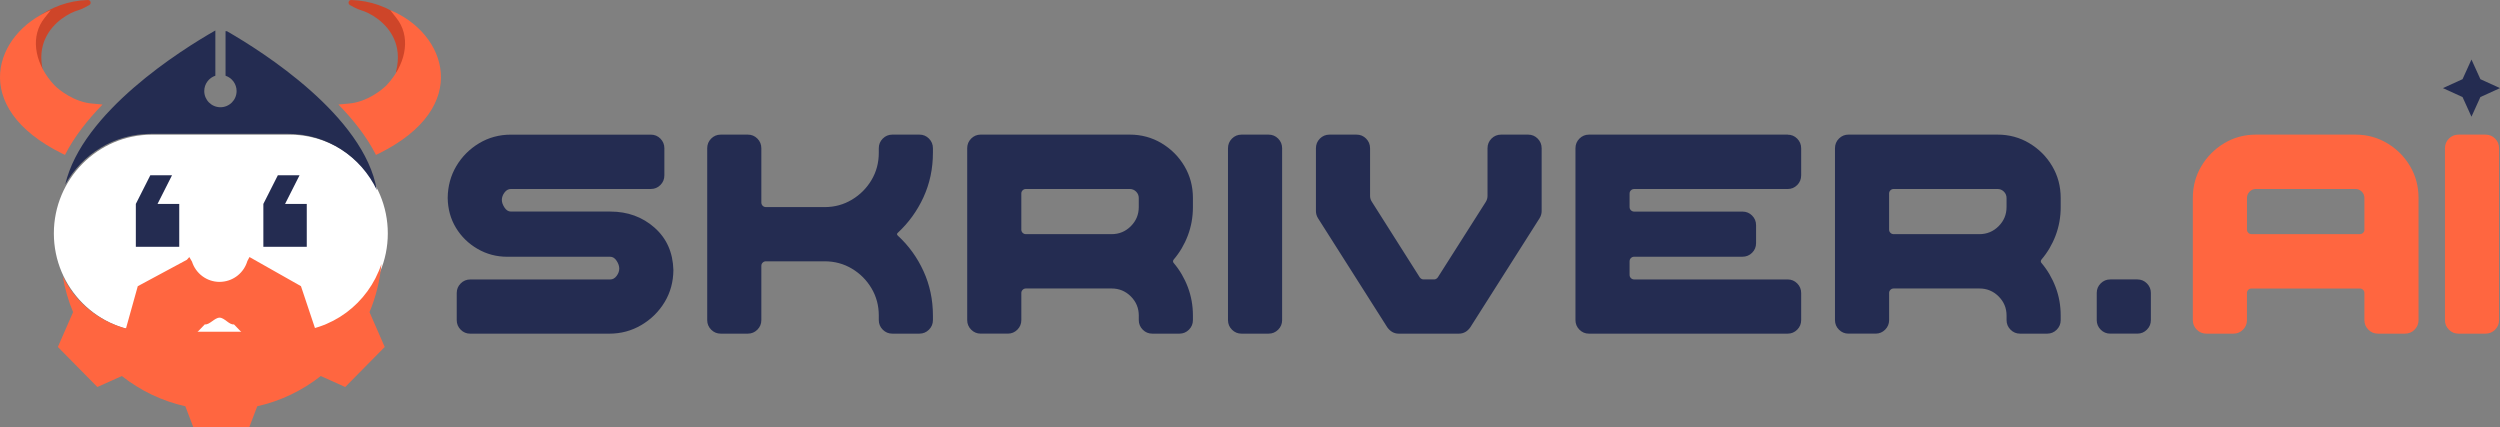
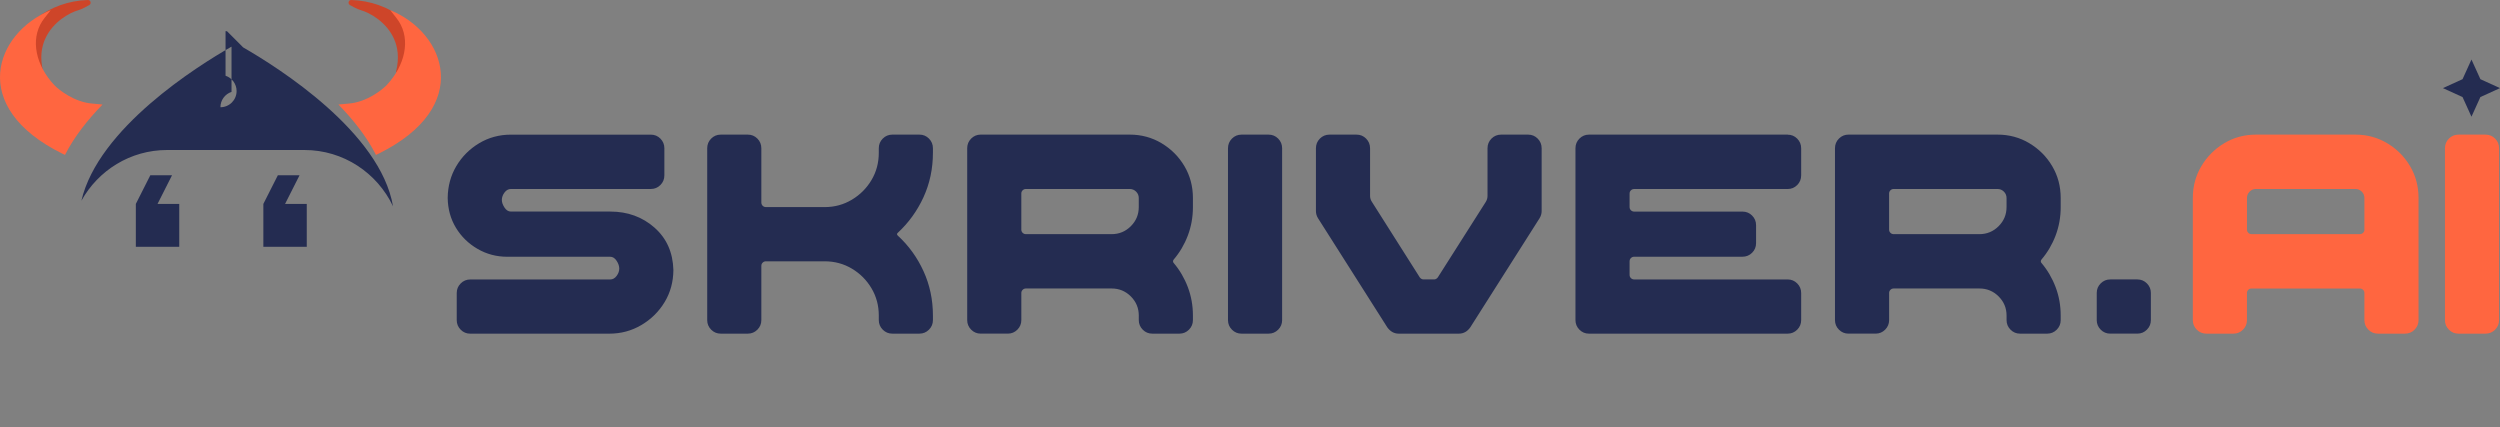
<svg xmlns="http://www.w3.org/2000/svg" id="SKRIVER-AI" viewBox="0 0 1468.52 251">
  <rect x="0" y="0" width="1468.52" height="251" fill="#808080" stroke="none" />
  <defs>
    <style>
      .cls-1, .cls-2 {
        fill: #242c51;
      }

      .cls-3 {
        fill: #fff;
      }

      .cls-3, .cls-4, .cls-2, .cls-5 {
        fill-rule: evenodd;
      }

      .cls-4 {
        fill: #ce4529;
      }

      .cls-6, .cls-5 {
        fill: #ff6640;
      }
    </style>
  </defs>
  <g id="icon">
    <g id="face-bg">
-       <path class="cls-3" d="M170.09,79.1h-80.74c-31.87,0-57.71,25.97-57.71,58s25.84,58,57.71,58h80.74c31.87,0,57.71-25.97,57.71-58s-25.84-58-57.71-58Z" />
-     </g>
+       </g>
    <g id="beard">
-       <path class="cls-5" d="M217.05,183.33c3.71-8.82,6.11-18.33,7-28.27-7.62,23.12-29.23,39.8-54.72,39.8h-80.68c-22.73,0-42.39-13.27-51.78-32.53,1.23,7.32,3.27,14.36,6.06,21.01l-8.94,20.47,11.6,11.76,11.6,11.76,14.38-6.45c10.79,8.5,23.46,14.67,37.3,17.77l4.71,12.37h32.82l4.71-12.37c13.83-3.1,26.51-9.27,37.3-17.77l14.38,6.45,11.6-11.76,11.6-11.76-8.94-20.47Z" />
-     </g>
+       </g>
    <g id="mustache">
-       <path class="cls-5" d="M176.82,168.11l-30.27-17.13c-.41.85-.84,1.65-1.27,2.42-1.96,6.63-7.83,11.55-14.95,12.11-.44.04-.89.07-1.34.07,0,0,0,0,0,0-7.6,0-14.04-5-16.21-11.89-.54-.87-1.07-1.77-1.58-2.7l-1.42,1.6-28.85,15.52-7.95,28.48,14.4,5.36,14.14,8.06,18.77-19.46c2.8.39,5.78-3.96,8.69-3.96s5.65,4.35,8.46,3.96l18.77,19.46,14.14-8.06,15.63-6.36-9.18-27.47Z" />
-     </g>
+       </g>
    <g id="eyes">
      <path class="cls-2" d="M101.04,102.97h-12.75l-8.5,16.81v25.21h25.5v-25.21h-12.75l8.5-16.81ZM167.45,119.78l8.5-16.81h-12.75l-8.5,16.81v25.21h25.5v-25.21h-12.75Z" />
    </g>
    <g id="hat">
-       <path class="cls-2" d="M133.33,18.34l-.84-.04v26.18c3.77,1.26,6.49,4.81,6.49,9.01,0,5.25-4.26,9.5-9.5,9.5s-9.5-4.26-9.5-9.5c0-4.2,2.73-7.76,6.52-9.02v-26.48h-.18c-19.78,11.29-78.08,47.79-88.01,90.41,9.86-17.77,28.71-29.79,50.34-29.79h80.68c22.94,0,42.76,13.51,52.04,33.07-7.5-43.6-67.14-81.33-88.03-93.33Z" />
+       <path class="cls-2" d="M133.33,18.34l-.84-.04v26.18c3.77,1.26,6.49,4.81,6.49,9.01,0,5.25-4.26,9.5-9.5,9.5c0-4.2,2.73-7.76,6.52-9.02v-26.48h-.18c-19.78,11.29-78.08,47.79-88.01,90.41,9.86-17.77,28.71-29.79,50.34-29.79h80.68c22.94,0,42.76,13.51,52.04,33.07-7.5-43.6-67.14-81.33-88.03-93.33Z" />
    </g>
    <g id="horns">
      <g id="horns_shadow" data-name="horns shadow">
        <path class="cls-4" d="M51.92.01c-.08,0-.15-.01-.23-.01C29.16.64,9.56,15.41,4.61,36.29c-1.82,7.66.99,24.15,1.37,22.6-.15.63,19.49-16.33,19.4-16.67-2.14-8.54-.89-14.78,1.17-19.41,4.53-10.18,14.68-15.46,19.21-16.73,2.68-.75,5.86-2.68,6.64-3.09.13-.07.25-.16.36-.27.92-.89.44-2.54-.84-2.7ZM253.38,36.29C248.43,15.41,228.83.64,206.3,0c-.08,0-.15,0-.23.01-1.28.17-1.76,1.81-.84,2.7.11.11.23.2.36.27.77.41,3.95,2.34,6.64,3.09,4.52,1.26,14.68,6.55,19.21,16.73,2.05,4.62,3.31,10.87,1.17,19.41-.09.35,19.56,17.3,19.4,16.67.37,1.55,3.19-14.93,1.37-22.6Z" />
      </g>
      <g id="horns_front" data-name="horns front">
        <path class="cls-5" d="M229.29,5.97c-.29-.12,3.69,4.55,4.96,6.54,7.08,11.07,3.59,25.99-7.05,37.41-2.52,2.7-11.71,10.05-22.21,10.9-1.48.12-3.89.35-6.2.58,8.85,9.08,16.7,19.04,22.05,29.59.55-.26,1.1-.5,1.64-.77,55.47-27.44,39.47-70.78,6.81-84.24ZM31.82,49.92c-10.64-11.42-14.13-26.33-7.05-37.41,1.27-1.99,5.25-6.66,4.96-6.54C-2.92,19.43-18.93,62.77,36.54,90.22c.54.27,1.09.51,1.64.77,5.35-10.54,13.2-20.51,22.05-29.59-2.31-.23-4.72-.46-6.2-.58-10.5-.85-19.69-8.2-22.21-10.9Z" />
      </g>
    </g>
  </g>
  <g id="type">
    <g id="skriver.">
      <path class="cls-1" d="M1457,46.51l-5.24-11.54-5.24,11.54-11.52,5.25,11.52,5.25,5.24,11.54,5.24-11.54,11.52-5.25-11.52-5.25ZM384.45,133.69c-7.14-6.28-15.8-9.42-25.99-9.42h-58.36c-1.47,0-2.73-.79-3.76-2.37-1.04-1.58-1.55-3.08-1.55-4.5s.52-2.91,1.55-4.3c1.03-1.39,2.29-2.09,3.76-2.09h82.23c2.18,0,4.05-.78,5.6-2.33,1.55-1.56,2.33-3.45,2.33-5.69v-15.88c0-2.24-.78-4.13-2.33-5.69-1.55-1.56-3.42-2.33-5.6-2.33h-82.23c-6.81,0-13.02,1.68-18.64,5.04-5.61,3.36-10.08,7.83-13.41,13.43-3.32,5.6-5.01,11.86-5.07,18.79.11,6.5,1.73,12.32,4.86,17.48,3.13,5.16,7.36,9.28,12.67,12.36,5.31,3.08,11.13,4.63,17.45,4.63h60.49c1.47,0,2.72.79,3.76,2.37,1.03,1.58,1.55,3.11,1.55,4.58s-.52,2.91-1.55,4.3c-1.04,1.39-2.29,2.09-3.76,2.09h-82.23c-2.18,0-4.05.78-5.6,2.33s-2.33,3.43-2.33,5.61v15.96c0,2.18.78,4.05,2.33,5.61,1.55,1.56,3.42,2.33,5.6,2.33h81.66c6.87,0,13.16-1.69,18.88-5.08,5.72-3.38,10.27-7.87,13.65-13.47,3.38-5.59,5.09-11.86,5.15-18.79-.27-10.37-3.98-18.69-11.12-24.97ZM540.08,79.08h-15.94c-2.18,0-4.05.78-5.6,2.33s-2.33,3.45-2.33,5.69v2.62c0,5.89-1.43,11.24-4.29,16.05-2.86,4.8-6.7,8.65-11.53,11.54-4.82,2.89-10.15,4.34-15.98,4.34h-34.49c-.76,0-1.4-.26-1.92-.78-.52-.52-.78-1.16-.78-1.92v-31.85c0-2.24-.78-4.13-2.33-5.69s-3.42-2.33-5.6-2.33h-15.94c-2.18,0-4.05.78-5.6,2.33s-2.33,3.45-2.33,5.69v100.95c0,2.18.78,4.05,2.33,5.61,1.55,1.56,3.42,2.33,5.6,2.33h15.94c2.18,0,4.05-.78,5.6-2.33,1.55-1.56,2.33-3.42,2.33-5.61v-31.93c0-.71.26-1.32.78-1.84.52-.52,1.16-.78,1.92-.78h34.49c5.83,0,11.16,1.43,15.98,4.3,4.82,2.87,8.66,6.71,11.53,11.54s4.29,10.17,4.29,16.01v2.7c0,2.18.78,4.05,2.33,5.61,1.55,1.56,3.42,2.33,5.6,2.33h15.94c2.18,0,4.05-.78,5.6-2.33,1.55-1.56,2.33-3.42,2.33-5.61v-2.7c0-9.28-1.84-17.96-5.52-26.03-3.68-8.08-8.73-15.06-15.16-20.96-.27-.27-.41-.54-.41-.82s.14-.52.41-.74c6.43-5.95,11.48-12.95,15.16-21,3.68-8.05,5.52-16.74,5.52-26.08v-2.62c0-2.24-.78-4.13-2.33-5.69-1.55-1.56-3.42-2.33-5.6-2.33ZM682.29,84.11c-5.64-3.36-11.87-5.04-18.68-5.04h-87.54c-2.18,0-4.05.78-5.6,2.33s-2.33,3.45-2.33,5.69v100.95c0,2.18.78,4.05,2.33,5.61,1.55,1.56,3.42,2.33,5.6,2.33h15.94c2.18,0,4.05-.78,5.6-2.33,1.55-1.56,2.33-3.42,2.33-5.61v-15.96c0-.71.26-1.32.78-1.84.52-.52,1.16-.78,1.92-.78h50.35c4.41,0,8.17,1.56,11.28,4.67,3.11,3.11,4.66,6.85,4.66,11.22v2.7c0,2.18.78,4.05,2.33,5.61,1.55,1.56,3.42,2.33,5.6,2.33h15.94c2.18,0,4.05-.78,5.6-2.33,1.55-1.56,2.33-3.42,2.33-5.61v-2.7c0-5.84-.99-11.39-2.98-16.66-1.99-5.27-4.75-10-8.3-14.2-.27-.27-.41-.6-.41-.98s.14-.74.41-1.06c3.54-4.15,6.31-8.85,8.3-14.12,1.99-5.27,2.98-10.82,2.98-16.66v-5.32c0-6.88-1.66-13.13-4.99-18.75-3.32-5.62-7.81-10.11-13.45-13.47ZM668.92,121.65c0,4.37-1.55,8.11-4.66,11.22-3.11,3.11-6.87,4.67-11.28,4.67h-50.35c-.76,0-1.4-.26-1.92-.78-.52-.52-.78-1.13-.78-1.84v-21.29c0-.71.26-1.32.78-1.84.52-.52,1.16-.78,1.92-.78h60.98c1.47,0,2.72.52,3.76,1.56,1.03,1.04,1.55,2.29,1.55,3.77v5.32ZM745.2,79.08h-15.94c-2.18,0-4.05.78-5.6,2.33s-2.33,3.45-2.33,5.69v100.95c0,2.18.78,4.05,2.33,5.61,1.55,1.56,3.42,2.33,5.6,2.33h15.94c2.18,0,4.05-.78,5.6-2.33,1.55-1.56,2.33-3.42,2.33-5.61v-100.95c0-2.24-.78-4.13-2.33-5.69s-3.42-2.33-5.6-2.33ZM897.65,79.08h-15.94c-2.18,0-4.05.78-5.6,2.33-1.55,1.56-2.33,3.45-2.33,5.69v28c0,1.2-.33,2.35-.98,3.44l-28.2,44.37c-.6.82-1.34,1.23-2.21,1.23h-6.13c-.93,0-1.69-.41-2.29-1.23l-28.12-44.37c-.71-1.09-1.06-2.24-1.06-3.44v-28c0-2.24-.78-4.13-2.33-5.69s-3.42-2.33-5.6-2.33h-15.94c-2.18,0-4.05.78-5.6,2.33-1.55,1.56-2.33,3.45-2.33,5.69v36.84c0,1.53.41,2.95,1.23,4.26l40.71,64.11c1.8,2.46,4.03,3.68,6.7,3.68h35.31c2.72,0,4.96-1.23,6.7-3.68l40.71-64.11c.82-1.31,1.23-2.73,1.23-4.26v-36.84c0-2.24-.78-4.13-2.33-5.69s-3.42-2.33-5.6-2.33ZM1050.09,79.08h-116.72c-2.18,0-4.05.78-5.6,2.33s-2.33,3.45-2.33,5.69v100.95c0,2.18.78,4.05,2.33,5.61,1.55,1.56,3.42,2.33,5.6,2.33h116.72c2.18,0,4.05-.78,5.6-2.33,1.55-1.56,2.33-3.42,2.33-5.61v-15.96c0-2.18-.78-4.05-2.33-5.61s-3.42-2.33-5.6-2.33h-90.16c-.76,0-1.4-.26-1.92-.78-.52-.52-.78-1.16-.78-1.92v-7.94c0-.76.26-1.4.78-1.92.52-.52,1.16-.78,1.92-.78h63.59c2.23,0,4.13-.78,5.68-2.33,1.55-1.56,2.33-3.42,2.33-5.61v-10.64c0-2.18-.78-4.05-2.33-5.61s-3.45-2.33-5.68-2.33h-63.59c-.76,0-1.4-.26-1.92-.78-.52-.52-.78-1.13-.78-1.84v-8.02c0-.71.26-1.32.78-1.84.52-.52,1.16-.78,1.92-.78h90.16c2.18,0,4.05-.78,5.6-2.33s2.33-3.45,2.33-5.69v-15.88c0-2.24-.78-4.13-2.33-5.69s-3.42-2.33-5.6-2.33ZM1192.03,84.11c-5.64-3.36-11.87-5.04-18.68-5.04h-87.54c-2.18,0-4.05.78-5.6,2.33s-2.33,3.45-2.33,5.69v100.95c0,2.18.78,4.05,2.33,5.61,1.55,1.56,3.42,2.33,5.6,2.33h15.94c2.18,0,4.05-.78,5.6-2.33,1.55-1.56,2.33-3.42,2.33-5.61v-15.96c0-.71.26-1.32.78-1.84.52-.52,1.16-.78,1.92-.78h50.35c4.41,0,8.17,1.56,11.28,4.67s4.66,6.85,4.66,11.22v2.7c0,2.18.78,4.05,2.33,5.61,1.55,1.56,3.42,2.33,5.6,2.33h15.94c2.18,0,4.05-.78,5.6-2.33,1.55-1.56,2.33-3.42,2.33-5.61v-2.7c0-5.84-.99-11.39-2.98-16.66-1.99-5.27-4.75-10-8.3-14.2-.27-.27-.41-.6-.41-.98s.14-.74.41-1.06c3.54-4.15,6.31-8.85,8.3-14.12,1.99-5.27,2.98-10.82,2.98-16.66v-5.32c0-6.88-1.66-13.13-4.99-18.75-3.32-5.62-7.81-10.11-13.45-13.47ZM1178.66,121.65c0,4.37-1.55,8.11-4.66,11.22-3.11,3.11-6.87,4.67-11.28,4.67h-50.35c-.76,0-1.4-.26-1.92-.78-.52-.52-.78-1.13-.78-1.84v-21.29c0-.71.26-1.32.78-1.84.52-.52,1.16-.78,1.92-.78h60.98c1.47,0,2.72.52,3.76,1.56,1.03,1.04,1.55,2.29,1.55,3.77v5.32ZM1255.51,164.14h-15.94c-2.18,0-4.05.78-5.6,2.33s-2.33,3.43-2.33,5.61v15.96c0,2.18.78,4.05,2.33,5.61,1.55,1.56,3.42,2.33,5.6,2.33h15.94c2.18,0,4.05-.78,5.6-2.33,1.55-1.56,2.33-3.42,2.33-5.61v-15.96c0-2.18-.78-4.05-2.33-5.61s-3.42-2.33-5.6-2.33Z" />
    </g>
    <g id="ai">
      <path class="cls-6" d="M1402.24,84.11c-5.64-3.36-11.87-5.04-18.68-5.04h-58.36c-6.81,0-13.02,1.68-18.64,5.04-5.61,3.36-10.09,7.85-13.45,13.47-3.35,5.62-5.03,11.87-5.03,18.75v71.72c0,2.18.78,4.05,2.33,5.61,1.55,1.56,3.42,2.33,5.6,2.33h15.94c2.18,0,4.05-.78,5.6-2.33,1.55-1.56,2.33-3.42,2.33-5.61v-15.96c0-.71.26-1.32.78-1.84.52-.52,1.16-.78,1.92-.78h63.59c.76,0,1.4.26,1.92.78.52.52.78,1.13.78,1.84v15.96c0,2.18.78,4.05,2.33,5.61,1.55,1.56,3.42,2.33,5.6,2.33h15.94c2.18,0,4.05-.78,5.6-2.33,1.55-1.56,2.33-3.42,2.33-5.61v-71.72c0-6.88-1.66-13.13-4.99-18.75-3.32-5.62-7.81-10.11-13.45-13.47ZM1388.88,134.91c0,.71-.26,1.32-.78,1.84-.52.52-1.16.78-1.92.78h-63.59c-.76,0-1.4-.26-1.92-.78-.52-.52-.78-1.13-.78-1.84v-18.58c0-1.47.52-2.73,1.55-3.77,1.03-1.04,2.29-1.56,3.76-1.56h58.36c1.47,0,2.72.52,3.76,1.56,1.03,1.04,1.55,2.29,1.55,3.77v18.58ZM1465.65,81.41c-1.55-1.56-3.42-2.33-5.6-2.33h-15.94c-2.18,0-4.05.78-5.6,2.33s-2.33,3.45-2.33,5.69v100.95c0,2.18.78,4.05,2.33,5.61,1.55,1.56,3.42,2.33,5.6,2.33h15.94c2.18,0,4.05-.78,5.6-2.33,1.55-1.56,2.33-3.42,2.33-5.61v-100.95c0-2.24-.78-4.13-2.33-5.69Z" />
    </g>
  </g>
</svg>